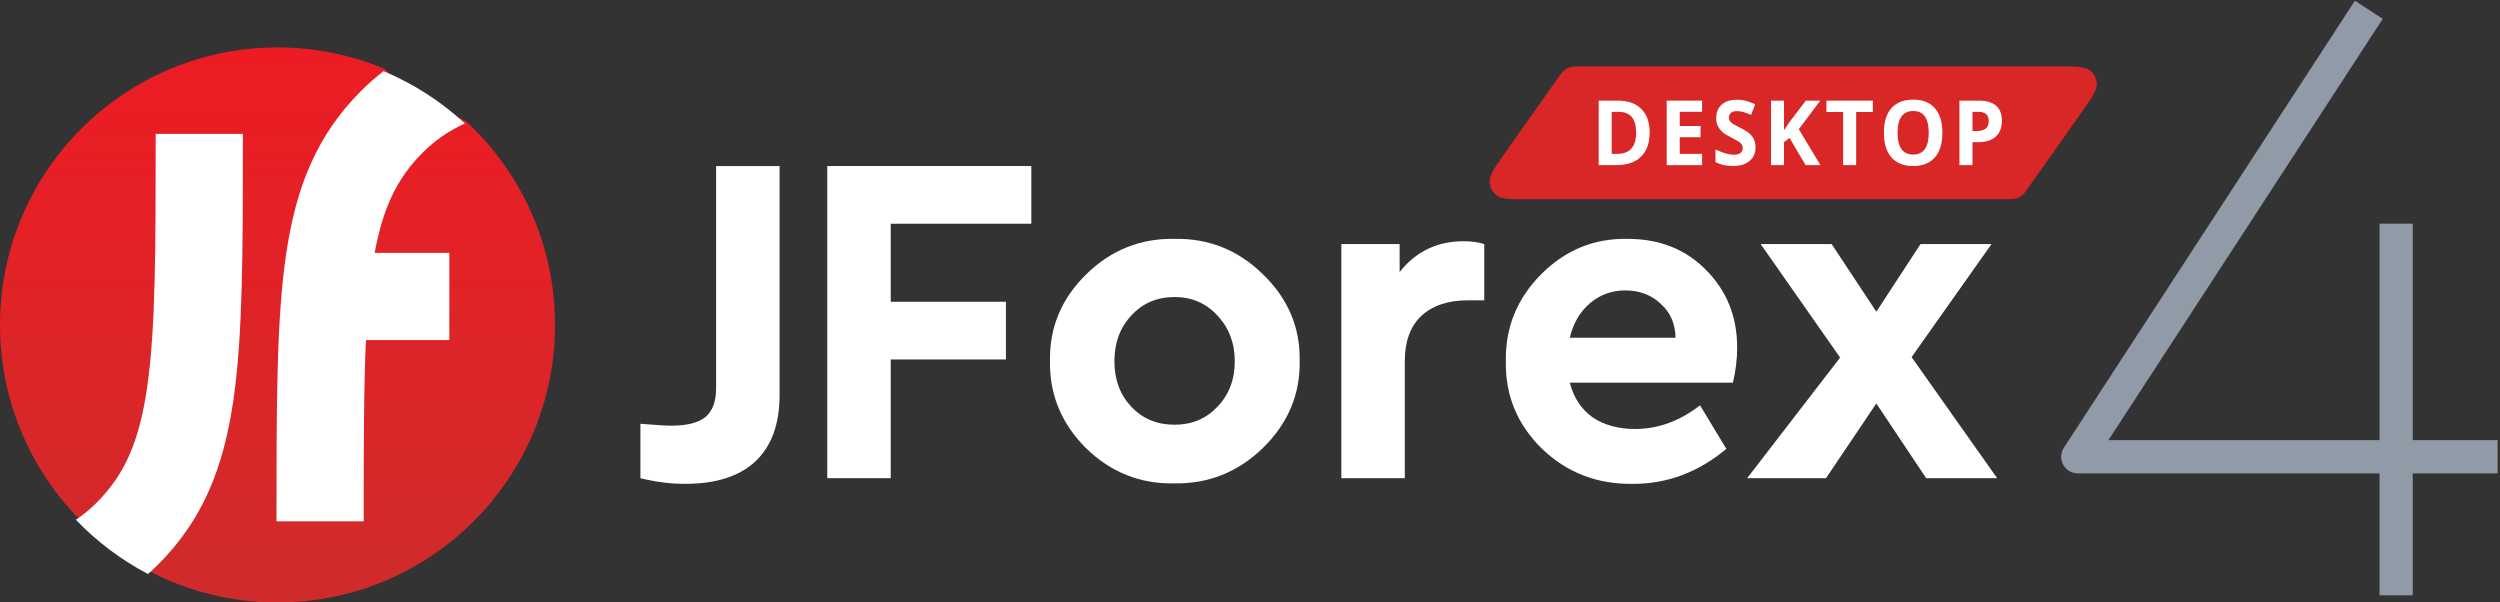
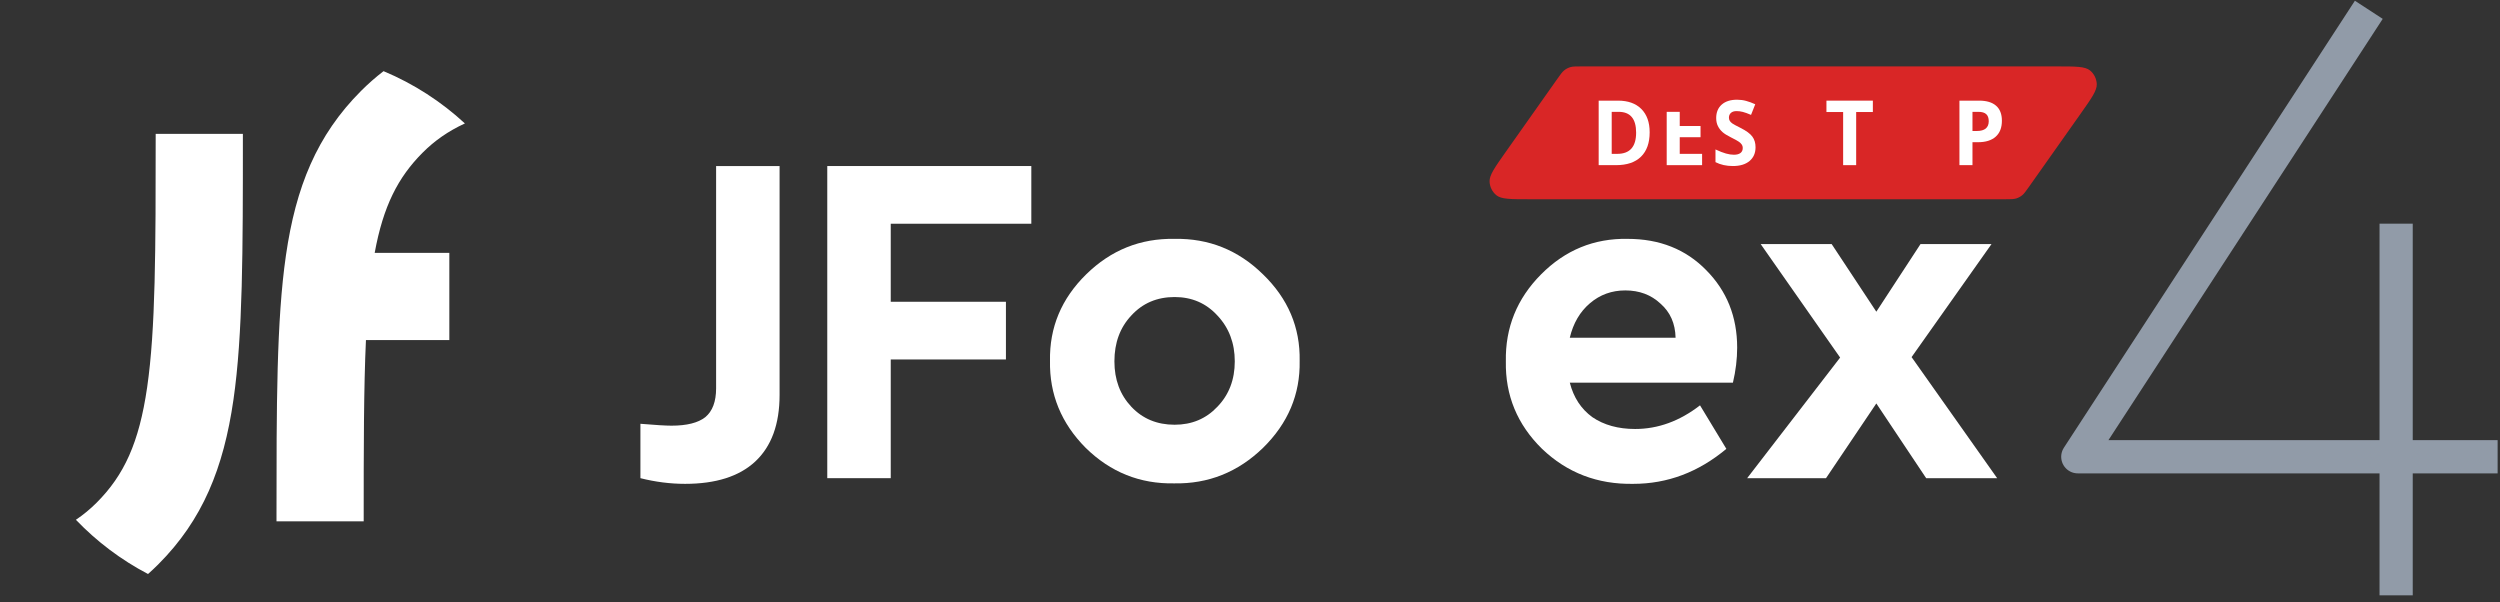
<svg xmlns="http://www.w3.org/2000/svg" width="527" height="127" viewBox="0 0 527 127" fill="none">
  <rect x="0" y="0" width="527" height="127" fill="#333333" stroke="none" />
  <path d="M523 96.286H438L497.436 5M505.105 50.643V122" stroke="#919BA8" stroke-width="7" stroke-linecap="square" stroke-linejoin="round" />
  <path d="M135 100.799V89.334C138.171 89.6 140.352 89.732 141.541 89.732C144.779 89.732 147.157 89.134 148.677 87.938C150.197 86.675 150.956 84.648 150.956 81.856V35H164.336V83.252C164.336 89.433 162.618 94.119 159.182 97.309C155.813 100.433 150.89 101.995 144.415 101.995C141.31 101.995 138.171 101.596 135 100.799Z" fill="white" />
  <path d="M174.389 100.799V35H217.402V47.163H187.768V63.612H212.05V75.775H187.768V100.799H174.389Z" fill="white" />
  <path d="M221.34 76.074C221.208 69.029 223.752 62.948 228.972 57.83C234.191 52.712 240.402 50.22 247.604 50.353C254.806 50.22 261.017 52.712 266.236 57.83C271.522 62.948 274.099 69.029 273.967 76.074C274.099 83.119 271.522 89.234 266.236 94.418C260.951 99.536 254.707 102.028 247.505 101.895C240.303 102.028 234.092 99.536 228.873 94.418C223.719 89.234 221.208 83.119 221.34 76.074ZM256.623 85.745C259.067 83.219 260.29 80.029 260.29 76.174C260.29 72.319 259.067 69.096 256.623 66.504C254.244 63.911 251.238 62.615 247.604 62.615C243.904 62.615 240.865 63.911 238.486 66.504C236.108 69.029 234.918 72.253 234.918 76.174C234.918 80.029 236.108 83.219 238.486 85.745C240.865 88.27 243.904 89.533 247.604 89.533C251.238 89.533 254.244 88.27 256.623 85.745Z" fill="white" />
-   <path d="M312.882 51.45V63.313H309.314C305.217 63.313 301.98 64.41 299.601 66.603C297.289 68.796 296.132 71.987 296.132 76.174V100.799H282.753V51.45H295.042V57.332C298.478 53.011 302.971 50.852 308.521 50.852C310.173 50.852 311.626 51.051 312.882 51.45Z" fill="white" />
  <path d="M365.303 80.66H330.912C331.705 83.784 333.291 86.21 335.669 87.938C338.114 89.6 341.12 90.43 344.688 90.43C349.511 90.43 354.07 88.769 358.365 85.446L363.915 94.618C358.035 99.536 351.494 101.995 344.292 101.995C336.76 102.128 330.351 99.669 325.065 94.618C319.845 89.5 317.301 83.352 317.434 76.174C317.301 69.062 319.779 62.948 324.867 57.83C329.954 52.712 336.033 50.22 343.103 50.353C349.842 50.353 355.359 52.546 359.654 56.933C364.014 61.319 366.195 66.769 366.195 73.283C366.195 75.675 365.897 78.135 365.303 80.66ZM330.912 71.189H353.212C353.145 68.198 352.088 65.806 350.04 64.011C348.058 62.15 345.58 61.22 342.607 61.22C339.766 61.22 337.288 62.117 335.174 63.911C333.06 65.706 331.639 68.132 330.912 71.189Z" fill="white" />
  <path d="M421 100.799H406.035L395.529 85.047L384.925 100.799H368.3L387.898 75.376L371.149 51.45H386.114L395.529 65.706L404.845 51.45H419.811L402.962 75.277L421 100.799Z" fill="white" />
-   <path d="M117 68.5C117 100.809 90.809 127 58.5 127C48.743 127 39.544 124.611 31.456 120.387C30.353 118.413 28.231 115.541 25.512 113.439C23.197 111.65 18.497 109.85 16.247 108.959C6.183 98.452 0 84.198 0 68.5C0 36.191 26.191 10 58.5 10C66.488 10 74.102 11.601 81.039 14.5C82.979 16.491 85.831 18.813 88.431 20.421C91.635 22.402 95.016 23.961 98.182 25.516C109.753 36.204 117 51.506 117 68.5Z" fill="url(#paint0_linear_62_5580)" />
  <path fill-rule="evenodd" clip-rule="evenodd" d="M98 26.021C93.009 21.412 87.215 17.66 80.852 15C79.212 16.258 77.638 17.636 76.128 19.147C66.755 28.522 62.36 39.45 60.274 53.845C58.285 67.575 58.285 85.399 58.285 109.085V109.899H76.666C76.666 94.173 76.675 81.779 77.141 71.685H94.719V53.301H78.984C80.787 43.465 83.889 37.383 89.125 32.146C91.589 29.682 94.449 27.661 98 26.021ZM16 109.571C20.393 114.158 25.525 118.031 31.204 121C31.936 120.352 32.653 119.677 33.357 118.974C42.73 109.598 47.125 98.67 49.21 84.275C51.2 70.545 51.199 52.721 51.199 29.035V28.221H32.819C32.819 52.908 32.795 69.383 31.02 81.639C29.318 93.386 26.137 100.195 20.36 105.974C19.036 107.298 17.598 108.494 16 109.571Z" fill="white" />
  <path d="M328.307 16.595C328.986 15.635 329.325 15.154 329.762 14.81C330.133 14.517 330.554 14.297 331.003 14.161C331.533 14 332.112 14 333.271 14H433.661C437.568 14 439.522 14 440.56 14.84C441.424 15.54 441.949 16.59 441.998 17.716C442.057 19.069 440.913 20.688 438.625 23.927L427.693 39.405C427.014 40.365 426.675 40.846 426.238 41.19C425.867 41.483 425.446 41.703 424.997 41.84C424.467 42 423.888 42 422.729 42H322.339C318.432 42 316.478 42 315.44 41.16C314.576 40.459 314.051 39.41 314.002 38.284C313.943 36.931 315.087 35.312 317.375 32.073L328.307 16.595Z" fill="#D92626" />
  <path d="M347.749 27.884C347.749 30.122 347.14 31.837 345.923 33.028C344.712 34.219 342.961 34.814 340.669 34.814H337V21.214H341.067C343.182 21.214 344.824 21.8 345.994 22.972C347.164 24.144 347.749 25.781 347.749 27.884ZM344.895 27.958C344.895 25.037 343.667 23.577 341.209 23.577H339.747V32.433H340.926C343.572 32.433 344.895 30.941 344.895 27.958Z" fill="white" />
-   <path d="M358.802 34.814H351.341V21.214H358.802V23.577H354.088V26.563H358.474V28.926H354.088V32.433H358.802V34.814Z" fill="white" />
+   <path d="M358.802 34.814H351.341V21.214V23.577H354.088V26.563H358.474V28.926H354.088V32.433H358.802V34.814Z" fill="white" />
  <path d="M370.068 31.037C370.068 32.265 369.646 33.233 368.801 33.94C367.962 34.647 366.792 35 365.292 35C363.91 35 362.687 34.727 361.623 34.181V31.502C362.498 31.912 363.236 32.2 363.839 32.367C364.447 32.535 365.003 32.619 365.505 32.619C366.107 32.619 366.568 32.498 366.887 32.256C367.212 32.014 367.374 31.654 367.374 31.177C367.374 30.91 367.303 30.674 367.162 30.47C367.02 30.259 366.81 30.057 366.533 29.865C366.261 29.673 365.703 29.366 364.858 28.944C364.066 28.553 363.472 28.178 363.077 27.819C362.681 27.459 362.365 27.04 362.129 26.563C361.892 26.085 361.774 25.527 361.774 24.888C361.774 23.685 362.161 22.739 362.935 22.051C363.715 21.363 364.79 21.019 366.16 21.019C366.834 21.019 367.475 21.102 368.083 21.27C368.698 21.437 369.339 21.673 370.006 21.977L369.12 24.219C368.429 23.921 367.856 23.713 367.401 23.595C366.952 23.477 366.509 23.419 366.072 23.419C365.552 23.419 365.153 23.546 364.876 23.8C364.598 24.054 364.459 24.386 364.459 24.795C364.459 25.05 364.515 25.273 364.627 25.465C364.74 25.651 364.917 25.834 365.159 26.014C365.407 26.188 365.989 26.504 366.905 26.963C368.116 27.57 368.946 28.181 369.395 28.795C369.844 29.403 370.068 30.15 370.068 31.037Z" fill="white" />
-   <path d="M383.745 34.814H380.625L377.232 29.084L376.071 29.958V34.814H373.324V21.214H376.071V27.437L377.152 25.837L380.661 21.214H383.709L379.19 27.233L383.745 34.814Z" fill="white" />
  <path d="M391.28 34.814H388.533V23.614H385.015V21.214H394.798V23.614H391.28V34.814Z" fill="white" />
-   <path d="M409.458 27.995C409.458 30.247 408.926 31.977 407.863 33.186C406.8 34.395 405.275 35 403.291 35C401.306 35 399.781 34.395 398.718 33.186C397.655 31.977 397.123 30.24 397.123 27.977C397.123 25.713 397.655 23.986 398.718 22.795C399.787 21.598 401.317 21 403.308 21C405.299 21 406.82 21.602 407.872 22.805C408.929 24.008 409.458 25.738 409.458 27.995ZM400.003 27.995C400.003 29.515 400.278 30.659 400.827 31.428C401.376 32.197 402.198 32.581 403.291 32.581C405.482 32.581 406.578 31.053 406.578 27.995C406.578 24.932 405.488 23.4 403.308 23.4C402.215 23.4 401.391 23.788 400.836 24.563C400.281 25.332 400.003 26.476 400.003 27.995Z" fill="white" />
  <path d="M415.797 27.614H416.701C417.546 27.614 418.178 27.44 418.597 27.093C419.017 26.739 419.226 26.228 419.226 25.558C419.226 24.882 419.049 24.383 418.695 24.061C418.346 23.738 417.797 23.577 417.047 23.577H415.797V27.614ZM422 25.456C422 26.919 421.563 28.039 420.689 28.814C419.82 29.589 418.583 29.977 416.976 29.977H415.797V34.814H413.05V21.214H417.188C418.76 21.214 419.953 21.57 420.768 22.284C421.589 22.991 422 24.048 422 25.456Z" fill="white" />
  <defs>
    <linearGradient id="paint0_linear_62_5580" x1="58.5" y1="10" x2="58.5" y2="127" gradientUnits="userSpaceOnUse">
      <stop stop-color="#ED1C24" />
      <stop offset="1" stop-color="#CF2B2B" />
    </linearGradient>
  </defs>
</svg>